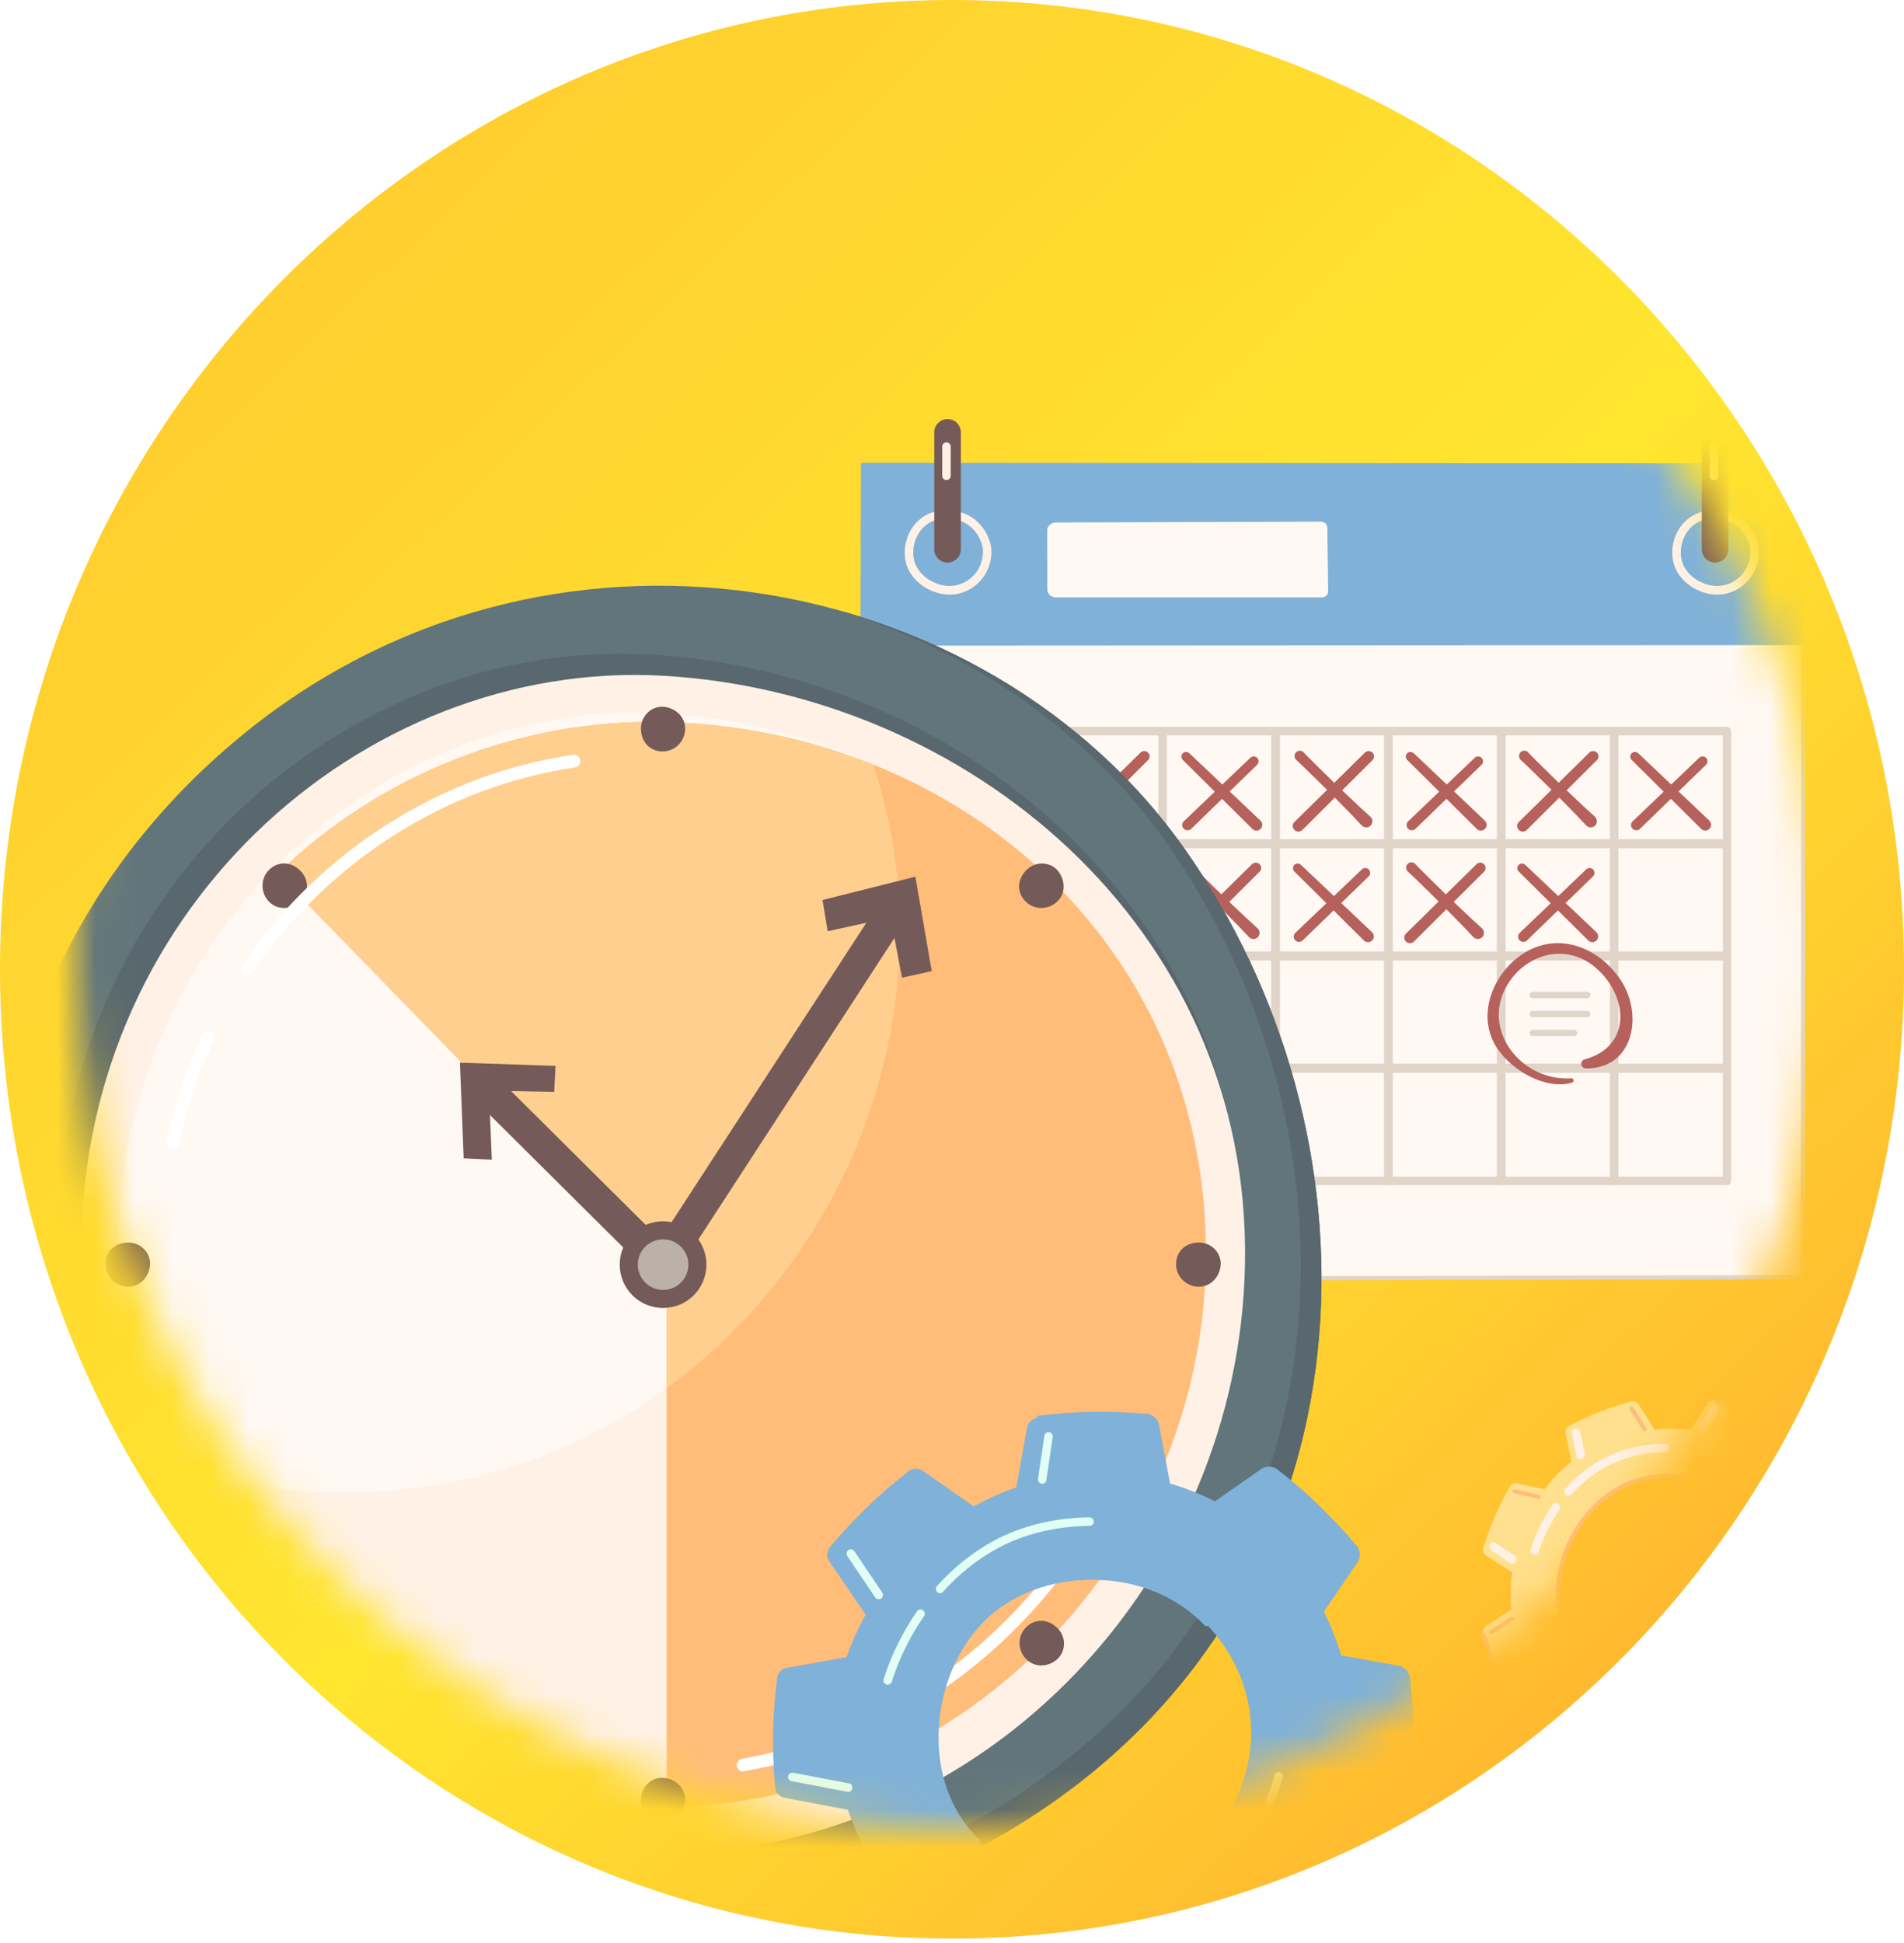
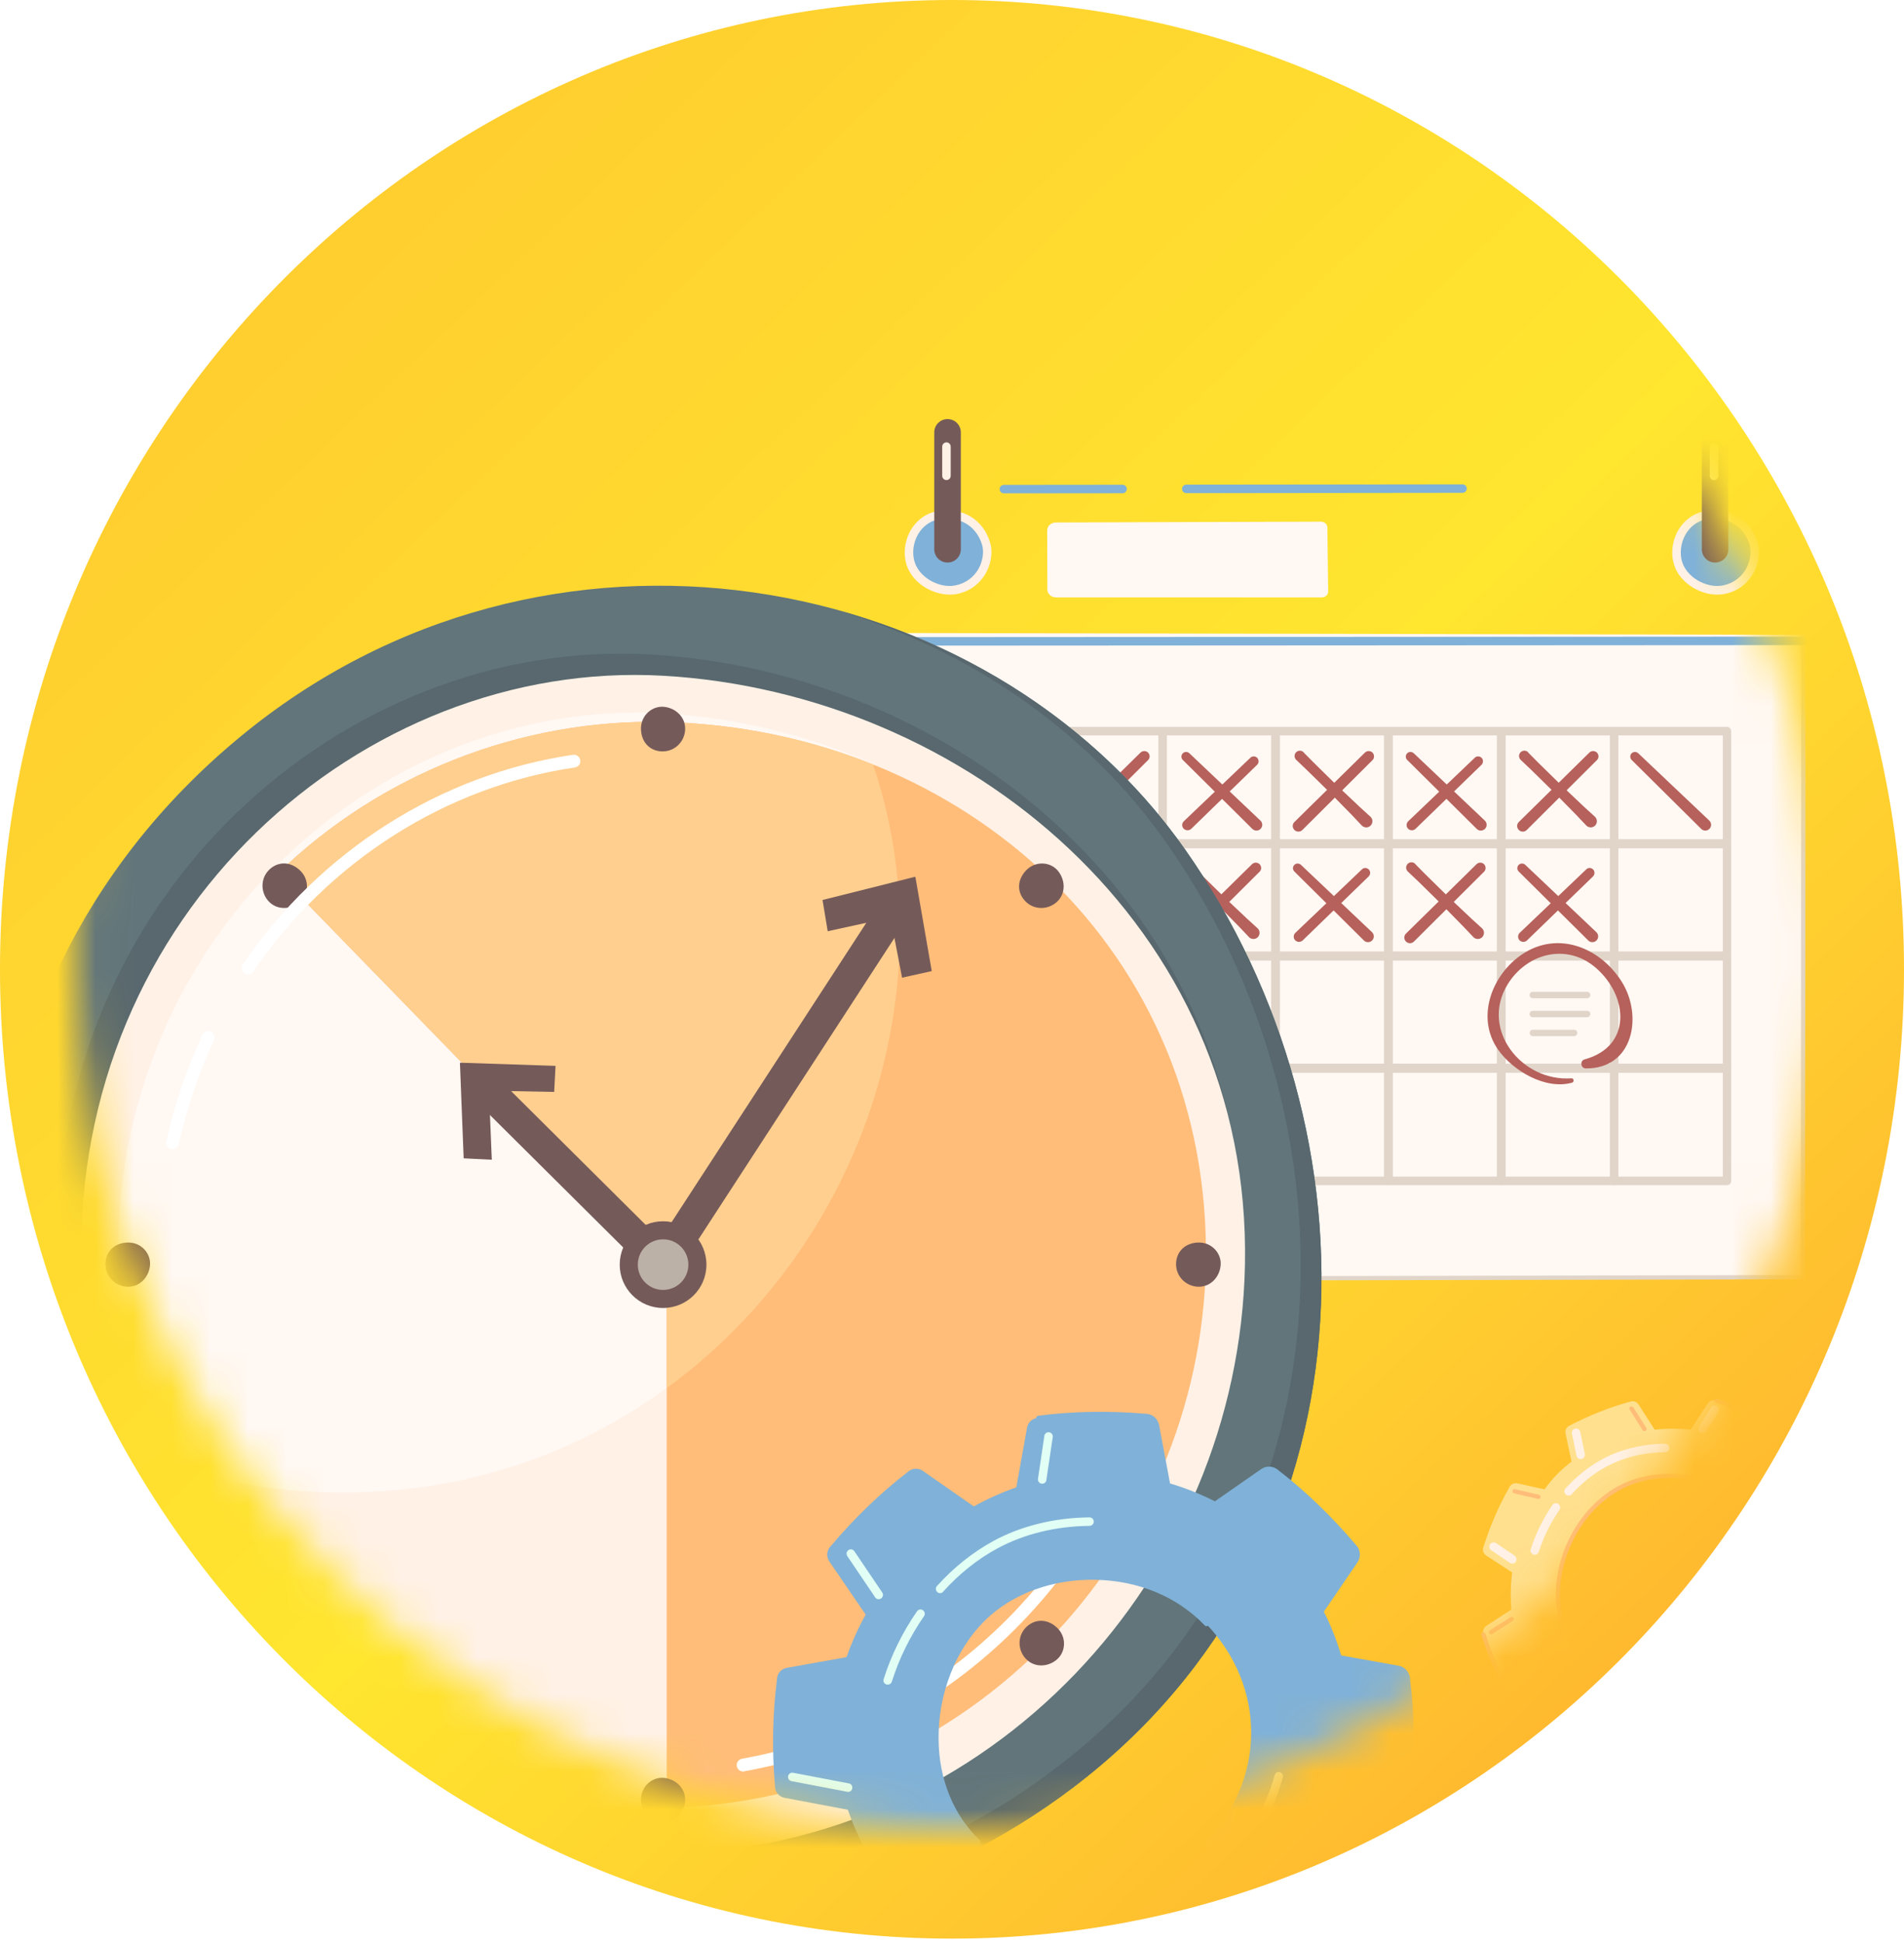
<svg xmlns="http://www.w3.org/2000/svg" width="50" height="51" viewBox="0 0 50 51" fill="none">
  <path d="M50 25.442C50 39.493 38.806 50.885 25 50.885C11.194 50.885 0 39.493 0 25.442C0 11.392 11.194 0 25 0C38.806 0 50 11.392 50 25.442Z" fill="url(#paint0_linear_174_2059)" />
  <mask id="mask0_174_2059" style="mask-type:alpha" maskUnits="userSpaceOnUse" x="2" y="2" width="46" height="46">
    <path d="M48 25C48 37.702 37.702 48 25 48C12.298 48 2 37.702 2 25C2 12.298 12.298 2 25 2C37.702 2 48 12.298 48 25Z" fill="url(#paint1_linear_174_2059)" />
  </mask>
  <g mask="url(#mask0_174_2059)">
    <g filter="url(#filter0_d_174_2059)">
      <path d="M47.356 12.663L22.61 12.613L22.596 29.574L47.342 29.523L47.356 12.663Z" fill="#FFF8F3" />
-       <path d="M47.356 8.163L22.61 8.149L22.596 12.836L47.342 12.822L47.356 8.163Z" fill="#80B1D8" />
      <path d="M34.709 11.681H27.734C27.609 11.681 27.506 11.591 27.503 11.48L27.5 9.926C27.497 9.809 27.601 9.714 27.732 9.714L34.687 9.692C34.779 9.692 34.854 9.759 34.857 9.842L34.879 11.53C34.879 11.611 34.801 11.681 34.709 11.681Z" fill="#FFF8F3" />
      <path d="M25.901 10.292C26.007 10.688 25.773 11.352 25.098 11.48C24.61 11.572 23.999 11.226 23.893 10.702C23.787 10.177 24.116 9.58 24.696 9.513C25.43 9.43 25.795 9.895 25.901 10.292Z" fill="#80B1D8" />
      <path d="M24.939 11.608C24.453 11.608 23.89 11.265 23.781 10.727C23.717 10.417 23.792 10.077 23.979 9.82C24.149 9.586 24.4 9.438 24.682 9.405C25.469 9.315 25.887 9.812 26.007 10.267C26.077 10.523 26.019 10.838 25.86 11.092C25.742 11.279 25.519 11.516 25.117 11.594C25.062 11.603 25 11.608 24.939 11.608ZM24.864 9.614C24.813 9.614 24.763 9.617 24.707 9.622C24.49 9.647 24.294 9.762 24.16 9.946C24.01 10.152 23.948 10.428 23.999 10.677C24.096 11.154 24.666 11.447 25.076 11.368C25.399 11.307 25.578 11.117 25.673 10.97C25.798 10.769 25.846 10.515 25.795 10.319C25.698 9.968 25.405 9.614 24.864 9.614Z" fill="#FFF1E6" />
      <path d="M24.883 10.766C24.691 10.766 24.534 10.61 24.534 10.417V7.349C24.534 7.156 24.691 7 24.883 7C25.076 7 25.232 7.156 25.232 7.349V10.417C25.232 10.61 25.076 10.766 24.883 10.766Z" fill="#755A5A" />
      <path d="M24.855 8.601C24.794 8.601 24.743 8.551 24.743 8.49V7.722C24.743 7.661 24.794 7.611 24.855 7.611C24.916 7.611 24.966 7.661 24.966 7.722V8.49C24.966 8.551 24.916 8.601 24.855 8.601Z" fill="#FFF1E6" />
      <path d="M46.057 10.292C46.163 10.688 45.929 11.352 45.254 11.48C44.766 11.572 44.155 11.226 44.049 10.702C43.943 10.177 44.272 9.58 44.852 9.513C45.586 9.43 45.952 9.895 46.057 10.292Z" fill="#80B1D8" />
      <path d="M45.095 11.608C44.61 11.608 44.046 11.265 43.937 10.727C43.873 10.417 43.949 10.077 44.135 9.82C44.306 9.586 44.557 9.438 44.839 9.405C45.625 9.315 46.044 9.812 46.164 10.267C46.233 10.523 46.175 10.838 46.016 11.092C45.899 11.279 45.675 11.516 45.274 11.594C45.218 11.603 45.157 11.608 45.095 11.608ZM45.02 9.614C44.97 9.614 44.919 9.617 44.864 9.622C44.646 9.647 44.451 9.762 44.317 9.946C44.166 10.152 44.105 10.428 44.155 10.677C44.253 11.154 44.822 11.447 45.232 11.368C45.556 11.307 45.734 11.117 45.829 10.97C45.954 10.769 46.002 10.515 45.952 10.319C45.854 9.968 45.561 9.614 45.02 9.614Z" fill="#FFF1E6" />
      <path d="M45.039 10.766C44.847 10.766 44.691 10.61 44.691 10.417V7.349C44.691 7.156 44.847 7 45.039 7C45.232 7 45.388 7.156 45.388 7.349V10.417C45.388 10.61 45.232 10.766 45.039 10.766Z" fill="#755A5A" />
      <path d="M45.012 8.601C44.951 8.601 44.9 8.551 44.9 8.49V7.722C44.9 7.661 44.951 7.611 45.012 7.611C45.073 7.611 45.124 7.661 45.124 7.722V8.49C45.124 8.551 45.073 8.601 45.012 8.601Z" fill="#FFF1E6" />
      <path d="M27.568 18.267H24.605C24.543 18.267 24.493 18.217 24.493 18.156V15.19C24.493 15.129 24.543 15.079 24.605 15.079H27.568C27.629 15.079 27.679 15.129 27.679 15.19V18.156C27.679 18.217 27.629 18.267 27.568 18.267ZM24.714 18.044H27.456V15.302H24.714V18.044Z" fill="#E1D5CA" />
      <path d="M27.568 21.213H24.605C24.544 21.213 24.493 21.163 24.493 21.102V18.139C24.493 18.078 24.544 18.027 24.605 18.027H27.568C27.629 18.027 27.679 18.078 27.679 18.139V21.102C27.679 21.163 27.629 21.213 27.568 21.213ZM24.714 20.99H27.456V18.251H24.714V20.99Z" fill="#E1D5CA" />
      <path d="M27.568 24.159H24.605C24.544 24.159 24.493 24.109 24.493 24.047V21.085C24.493 21.023 24.544 20.973 24.605 20.973H27.568C27.629 20.973 27.679 21.023 27.679 21.085V24.047C27.679 24.111 27.629 24.159 27.568 24.159ZM24.714 23.936H27.456V21.194H24.714V23.936Z" fill="#E1D5CA" />
      <path d="M27.568 27.108H24.605C24.544 27.108 24.493 27.057 24.493 26.996V24.031C24.493 23.969 24.544 23.919 24.605 23.919H27.568C27.629 23.919 27.679 23.969 27.679 24.031V26.993C27.679 27.057 27.629 27.108 27.568 27.108ZM24.714 26.884H27.456V24.142H24.714V26.884Z" fill="#E1D5CA" />
      <path d="M30.53 18.267H27.568C27.506 18.267 27.456 18.217 27.456 18.156V15.19C27.456 15.129 27.506 15.079 27.568 15.079H30.53C30.592 15.079 30.642 15.129 30.642 15.19V18.156C30.642 18.217 30.592 18.267 30.53 18.267ZM27.679 18.044H30.422V15.302H27.679V18.044Z" fill="#E1D5CA" />
      <path d="M30.53 21.213H27.568C27.506 21.213 27.456 21.163 27.456 21.102V18.139C27.456 18.078 27.506 18.027 27.568 18.027H30.53C30.592 18.027 30.642 18.078 30.642 18.139V21.102C30.642 21.163 30.592 21.213 30.53 21.213ZM27.679 20.99H30.422V18.25H27.679V20.99Z" fill="#E1D5CA" />
      <path d="M30.53 24.159H27.568C27.506 24.159 27.456 24.109 27.456 24.047V21.085C27.456 21.023 27.506 20.973 27.568 20.973H30.53C30.592 20.973 30.642 21.023 30.642 21.085V24.047C30.642 24.111 30.592 24.159 30.53 24.159ZM27.679 23.936H30.422V21.194H27.679V23.936Z" fill="#E1D5CA" />
      <path d="M30.53 27.108H27.568C27.506 27.108 27.456 27.057 27.456 26.996V24.03C27.456 23.969 27.506 23.919 27.568 23.919H30.53C30.592 23.919 30.642 23.969 30.642 24.03V26.993C30.642 27.057 30.592 27.108 30.53 27.108ZM27.679 26.884H30.422V24.142H27.679V26.884Z" fill="#E1D5CA" />
      <path d="M33.496 18.267H30.53C30.469 18.267 30.419 18.217 30.419 18.156V15.19C30.419 15.129 30.469 15.079 30.53 15.079H33.493C33.555 15.079 33.605 15.129 33.605 15.19V18.156C33.608 18.217 33.558 18.267 33.496 18.267ZM30.642 18.044H33.385V15.302H30.642V18.044Z" fill="#E1D5CA" />
      <path d="M33.496 21.213H30.53C30.469 21.213 30.419 21.163 30.419 21.102V18.139C30.419 18.078 30.469 18.027 30.53 18.027H33.493C33.555 18.027 33.605 18.078 33.605 18.139V21.102C33.608 21.163 33.558 21.213 33.496 21.213ZM30.642 20.99H33.385V18.25H30.642V20.99Z" fill="#E1D5CA" />
      <path d="M33.496 24.159H30.53C30.469 24.159 30.419 24.109 30.419 24.047V21.085C30.419 21.023 30.469 20.973 30.53 20.973H33.493C33.555 20.973 33.605 21.023 33.605 21.085V24.047C33.608 24.111 33.558 24.159 33.496 24.159ZM30.642 23.936H33.385V21.194H30.642V23.936Z" fill="#E1D5CA" />
      <path d="M33.496 27.108H30.53C30.469 27.108 30.419 27.057 30.419 26.996V24.03C30.419 23.969 30.469 23.919 30.53 23.919H33.493C33.555 23.919 33.605 23.969 33.605 24.03V26.993C33.608 27.057 33.558 27.108 33.496 27.108ZM30.642 26.884H33.385V24.142H30.642V26.884Z" fill="#E1D5CA" />
      <path d="M36.459 18.267H33.496C33.435 18.267 33.385 18.217 33.385 18.156V15.19C33.385 15.129 33.435 15.079 33.496 15.079H36.459C36.521 15.079 36.571 15.129 36.571 15.19V18.156C36.571 18.217 36.521 18.267 36.459 18.267ZM33.608 18.044H36.35V15.302H33.608V18.044Z" fill="#E1D5CA" />
      <path d="M36.459 21.213H33.496C33.435 21.213 33.385 21.163 33.385 21.102V18.139C33.385 18.078 33.435 18.027 33.496 18.027H36.459C36.521 18.027 36.571 18.078 36.571 18.139V21.102C36.571 21.163 36.521 21.213 36.459 21.213ZM33.608 20.99H36.35V18.251H33.608V20.99Z" fill="#E1D5CA" />
      <path d="M36.459 24.159H33.496C33.435 24.159 33.385 24.109 33.385 24.047V21.085C33.385 21.023 33.435 20.973 33.496 20.973H36.459C36.521 20.973 36.571 21.023 36.571 21.085V24.047C36.571 24.111 36.521 24.159 36.459 24.159ZM33.608 23.936H36.35V21.194H33.608V23.936Z" fill="#E1D5CA" />
      <path d="M36.459 27.108H33.496C33.435 27.108 33.385 27.057 33.385 26.996V24.031C33.385 23.969 33.435 23.919 33.496 23.919H36.459C36.521 23.919 36.571 23.969 36.571 24.031V26.993C36.571 27.057 36.521 27.108 36.459 27.108ZM33.608 26.884H36.35V24.142H33.608V26.884Z" fill="#E1D5CA" />
      <path d="M39.425 18.267H36.462C36.401 18.267 36.35 18.217 36.35 18.156V15.19C36.35 15.129 36.401 15.079 36.462 15.079H39.425C39.486 15.079 39.537 15.129 39.537 15.19V18.156C39.537 18.217 39.486 18.267 39.425 18.267ZM36.571 18.044H39.313V15.302H36.571V18.044Z" fill="#E1D5CA" />
      <path d="M39.425 21.213H36.462C36.401 21.213 36.35 21.163 36.35 21.102V18.139C36.35 18.078 36.401 18.027 36.462 18.027H39.425C39.486 18.027 39.537 18.078 39.537 18.139V21.102C39.537 21.163 39.486 21.213 39.425 21.213ZM36.571 20.99H39.313V18.251H36.571V20.99Z" fill="#E1D5CA" />
      <path d="M39.425 24.159H36.462C36.401 24.159 36.35 24.109 36.35 24.047V21.085C36.35 21.023 36.401 20.973 36.462 20.973H39.425C39.486 20.973 39.537 21.023 39.537 21.085V24.047C39.537 24.111 39.486 24.159 39.425 24.159ZM36.571 23.936H39.313V21.194H36.571V23.936Z" fill="#E1D5CA" />
      <path d="M39.425 27.108H36.462C36.401 27.108 36.35 27.057 36.35 26.996V24.031C36.35 23.969 36.401 23.919 36.462 23.919H39.425C39.486 23.919 39.537 23.969 39.537 24.031V26.993C39.537 27.057 39.486 27.108 39.425 27.108ZM36.571 26.884H39.313V24.142H36.571V26.884Z" fill="#E1D5CA" />
      <path d="M42.388 18.267H39.425C39.364 18.267 39.313 18.217 39.313 18.156V15.19C39.313 15.129 39.364 15.079 39.425 15.079H42.388C42.449 15.079 42.499 15.129 42.499 15.19V18.156C42.499 18.217 42.449 18.267 42.388 18.267ZM39.536 18.044H42.279V15.302H39.536V18.044Z" fill="#E1D5CA" />
      <path d="M42.388 21.213H39.425C39.364 21.213 39.313 21.163 39.313 21.102V18.139C39.313 18.078 39.364 18.027 39.425 18.027H42.388C42.449 18.027 42.499 18.078 42.499 18.139V21.102C42.499 21.163 42.449 21.213 42.388 21.213ZM39.536 20.99H42.279V18.251H39.536V20.99Z" fill="#E1D5CA" />
      <path d="M42.388 24.159H39.425C39.364 24.159 39.313 24.109 39.313 24.047V21.085C39.313 21.023 39.364 20.973 39.425 20.973H42.388C42.449 20.973 42.499 21.023 42.499 21.085V24.047C42.499 24.111 42.449 24.159 42.388 24.159ZM39.536 23.936H42.279V21.194H39.536V23.936Z" fill="#E1D5CA" />
      <path d="M42.388 27.108H39.425C39.364 27.108 39.313 27.057 39.313 26.996V24.031C39.313 23.969 39.364 23.919 39.425 23.919H42.388C42.449 23.919 42.499 23.969 42.499 24.031V26.993C42.499 27.057 42.449 27.108 42.388 27.108ZM39.536 26.884H42.279V24.142H39.536V26.884Z" fill="#E1D5CA" />
      <path d="M45.354 18.267H42.388C42.327 18.267 42.276 18.217 42.276 18.156V15.19C42.276 15.129 42.327 15.079 42.388 15.079H45.351C45.412 15.079 45.462 15.129 45.462 15.19V18.156C45.465 18.217 45.415 18.267 45.354 18.267ZM42.5 18.044H45.242V15.302H42.5V18.044Z" fill="#E1D5CA" />
      <path d="M45.354 21.213H42.388C42.327 21.213 42.276 21.163 42.276 21.102V18.139C42.276 18.078 42.327 18.027 42.388 18.027H45.351C45.412 18.027 45.462 18.078 45.462 18.139V21.102C45.465 21.163 45.415 21.213 45.354 21.213ZM42.5 20.99H45.242V18.25H42.5V20.99Z" fill="#E1D5CA" />
      <path d="M45.354 24.159H42.388C42.327 24.159 42.276 24.109 42.276 24.047V21.085C42.276 21.023 42.327 20.973 42.388 20.973H45.351C45.412 20.973 45.462 21.023 45.462 21.085V24.047C45.465 24.111 45.415 24.159 45.354 24.159ZM42.5 23.936H45.242V21.194H42.5V23.936Z" fill="#E1D5CA" />
      <path d="M45.354 27.108H42.388C42.327 27.108 42.276 27.057 42.276 26.996V24.03C42.276 23.969 42.327 23.919 42.388 23.919H45.351C45.412 23.919 45.462 23.969 45.462 24.03V26.993C45.465 27.057 45.415 27.108 45.354 27.108ZM42.5 26.884H45.242V24.142H42.5V26.884Z" fill="#E1D5CA" />
      <path d="M30.148 15.952L28.307 17.785C28.248 17.843 28.157 17.843 28.098 17.785C28.039 17.726 28.039 17.634 28.098 17.576L29.95 15.754C30.006 15.701 30.093 15.701 30.148 15.754C30.204 15.81 30.204 15.899 30.148 15.952Z" fill="#B6615B" />
      <path d="M28.341 15.748C28.341 15.748 28.447 15.857 28.608 16.019C28.77 16.178 28.988 16.392 29.206 16.605C29.426 16.814 29.649 17.023 29.814 17.179C29.981 17.333 30.096 17.436 30.096 17.436C30.163 17.497 30.165 17.598 30.107 17.665C30.045 17.732 29.945 17.734 29.878 17.676C29.875 17.673 29.872 17.67 29.87 17.667C29.87 17.667 29.764 17.556 29.607 17.391C29.448 17.229 29.233 17.012 29.021 16.794C28.804 16.582 28.586 16.367 28.424 16.208C28.26 16.052 28.148 15.946 28.148 15.946C28.092 15.893 28.09 15.804 28.143 15.748C28.196 15.692 28.285 15.69 28.341 15.742C28.338 15.745 28.338 15.745 28.341 15.748Z" fill="#B6615B" />
      <path d="M26.875 17.743L25.048 15.932C25.001 15.885 25.001 15.807 25.048 15.759C25.096 15.712 25.171 15.712 25.221 15.757L27.087 17.525C27.149 17.584 27.152 17.679 27.093 17.74C27.037 17.801 26.94 17.804 26.875 17.743C26.878 17.745 26.878 17.745 26.875 17.743Z" fill="#B6615B" />
      <path d="M25.078 17.542L26.825 15.877C26.875 15.826 26.956 15.829 27.006 15.879C27.054 15.93 27.054 16.011 27.003 16.061L25.274 17.74C25.218 17.793 25.131 17.793 25.076 17.737C25.02 17.684 25.02 17.595 25.078 17.542Z" fill="#B6615B" />
      <path d="M32.887 17.757L31.06 15.946C31.013 15.899 31.013 15.821 31.06 15.774C31.107 15.726 31.183 15.726 31.233 15.771L33.099 17.539C33.161 17.598 33.164 17.693 33.105 17.754C33.046 17.816 32.952 17.818 32.887 17.757Z" fill="#B6615B" />
      <path d="M31.088 17.556L32.835 15.89C32.885 15.84 32.966 15.843 33.016 15.893C33.063 15.943 33.063 16.024 33.013 16.074L31.284 17.754C31.228 17.807 31.141 17.807 31.085 17.751C31.03 17.698 31.032 17.609 31.088 17.556Z" fill="#B6615B" />
      <path d="M36.043 15.952L34.201 17.785C34.143 17.843 34.051 17.843 33.992 17.785C33.933 17.726 33.933 17.634 33.992 17.576L35.844 15.754C35.9 15.701 35.987 15.701 36.043 15.754C36.096 15.81 36.096 15.899 36.043 15.952Z" fill="#B6615B" />
      <path d="M34.232 15.748C34.232 15.748 34.338 15.857 34.5 16.019C34.662 16.178 34.88 16.393 35.097 16.605C35.318 16.814 35.541 17.023 35.705 17.179C35.873 17.333 35.987 17.436 35.987 17.436C36.054 17.497 36.057 17.598 35.998 17.665C35.937 17.732 35.836 17.735 35.77 17.676C35.767 17.673 35.764 17.67 35.761 17.668C35.761 17.668 35.655 17.556 35.499 17.391C35.34 17.23 35.125 17.012 34.913 16.794C34.695 16.582 34.478 16.367 34.316 16.209C34.151 16.052 34.04 15.946 34.04 15.946C33.984 15.893 33.981 15.804 34.034 15.748C34.087 15.692 34.176 15.69 34.232 15.743C34.23 15.745 34.232 15.745 34.232 15.748Z" fill="#B6615B" />
      <path d="M38.78 17.757L36.953 15.946C36.905 15.899 36.905 15.821 36.953 15.773C37 15.726 37.075 15.726 37.126 15.771L38.992 17.539C39.053 17.598 39.056 17.693 38.998 17.754C38.939 17.815 38.844 17.818 38.783 17.76L38.78 17.757Z" fill="#B6615B" />
      <path d="M36.981 17.556L38.728 15.89C38.778 15.84 38.859 15.843 38.909 15.893C38.956 15.943 38.956 16.024 38.906 16.074L37.174 17.754C37.118 17.807 37.031 17.807 36.975 17.751C36.925 17.698 36.925 17.609 36.981 17.556Z" fill="#B6615B" />
      <path d="M41.935 15.952L40.094 17.785C40.035 17.843 39.943 17.843 39.885 17.785C39.826 17.726 39.826 17.634 39.885 17.576L41.737 15.754C41.793 15.701 41.879 15.701 41.935 15.754C41.991 15.81 41.991 15.899 41.935 15.952Z" fill="#B6615B" />
      <path d="M40.127 15.748C40.127 15.748 40.233 15.857 40.395 16.019C40.557 16.178 40.775 16.392 40.992 16.604C41.213 16.814 41.436 17.023 41.6 17.179C41.768 17.332 41.882 17.436 41.882 17.436C41.949 17.497 41.952 17.598 41.893 17.665C41.832 17.731 41.732 17.734 41.665 17.676C41.662 17.673 41.659 17.67 41.656 17.667C41.656 17.667 41.55 17.556 41.394 17.391C41.235 17.229 41.02 17.012 40.808 16.794C40.591 16.582 40.373 16.367 40.211 16.208C40.047 16.052 39.935 15.946 39.935 15.946C39.879 15.893 39.876 15.804 39.929 15.748C39.982 15.692 40.072 15.689 40.127 15.742C40.125 15.745 40.125 15.745 40.127 15.748Z" fill="#B6615B" />
      <path d="M44.675 17.757L42.847 15.946C42.8 15.899 42.8 15.821 42.847 15.773C42.895 15.726 42.97 15.726 43.02 15.771L44.887 17.539C44.948 17.598 44.951 17.693 44.892 17.754C44.834 17.815 44.739 17.818 44.678 17.76L44.675 17.757Z" fill="#B6615B" />
-       <path d="M42.876 17.556L44.622 15.89C44.672 15.84 44.753 15.843 44.804 15.893C44.851 15.943 44.851 16.024 44.801 16.074L43.068 17.754C43.013 17.807 42.926 17.807 42.87 17.751C42.817 17.698 42.82 17.609 42.876 17.556Z" fill="#B6615B" />
      <path d="M27.185 18.881L25.344 20.714C25.285 20.772 25.193 20.772 25.134 20.714C25.076 20.655 25.076 20.563 25.134 20.505L26.987 18.683C27.043 18.63 27.129 18.63 27.185 18.683C27.238 18.739 27.238 18.828 27.185 18.881Z" fill="#B6615B" />
      <path d="M25.375 18.677C25.375 18.677 25.481 18.786 25.642 18.948C25.804 19.107 26.022 19.322 26.24 19.534C26.46 19.743 26.683 19.952 26.848 20.108C27.015 20.262 27.13 20.365 27.13 20.365C27.197 20.426 27.199 20.527 27.141 20.594C27.079 20.661 26.979 20.663 26.912 20.605C26.909 20.602 26.906 20.599 26.904 20.596C26.904 20.596 26.797 20.485 26.641 20.32C26.482 20.159 26.267 19.941 26.055 19.723C25.838 19.511 25.62 19.297 25.458 19.137C25.294 18.981 25.182 18.875 25.182 18.875C25.126 18.822 25.124 18.733 25.177 18.677C25.23 18.621 25.319 18.619 25.375 18.672C25.372 18.674 25.375 18.674 25.375 18.677Z" fill="#B6615B" />
      <path d="M29.922 20.686L28.095 18.875C28.048 18.828 28.048 18.75 28.095 18.702C28.143 18.655 28.218 18.655 28.268 18.7L30.134 20.468C30.196 20.527 30.199 20.622 30.14 20.683C30.084 20.744 29.987 20.747 29.922 20.686Z" fill="#B6615B" />
      <path d="M28.123 20.485L29.87 18.82C29.92 18.769 30.001 18.772 30.051 18.822C30.099 18.872 30.099 18.953 30.048 19.004L28.319 20.683C28.263 20.736 28.176 20.736 28.12 20.68C28.067 20.627 28.067 20.538 28.123 20.485Z" fill="#B6615B" />
      <path d="M33.077 18.881L31.235 20.714C31.177 20.772 31.085 20.772 31.026 20.714C30.968 20.655 30.968 20.563 31.026 20.505L32.879 18.683C32.934 18.63 33.021 18.63 33.077 18.683C33.133 18.739 33.133 18.828 33.077 18.881Z" fill="#B6615B" />
      <path d="M31.269 18.677C31.269 18.677 31.375 18.786 31.537 18.948C31.699 19.107 31.916 19.322 32.134 19.534C32.354 19.743 32.578 19.952 32.742 20.108C32.91 20.262 33.024 20.365 33.024 20.365C33.091 20.426 33.094 20.527 33.035 20.594C32.974 20.661 32.873 20.663 32.806 20.605C32.804 20.602 32.801 20.599 32.798 20.596C32.798 20.596 32.692 20.485 32.536 20.32C32.377 20.159 32.162 19.941 31.95 19.723C31.732 19.511 31.515 19.297 31.353 19.137C31.188 18.981 31.077 18.875 31.077 18.875C31.021 18.822 31.018 18.733 31.071 18.677C31.124 18.621 31.213 18.619 31.269 18.672C31.266 18.674 31.266 18.674 31.269 18.677Z" fill="#B6615B" />
      <path d="M35.817 20.686L33.99 18.875C33.942 18.828 33.942 18.75 33.99 18.702C34.037 18.655 34.113 18.655 34.163 18.7L36.029 20.468C36.091 20.527 36.093 20.622 36.035 20.683C35.976 20.744 35.881 20.747 35.82 20.689L35.817 20.686Z" fill="#B6615B" />
      <path d="M34.017 20.485L35.764 18.82C35.814 18.769 35.895 18.772 35.945 18.822C35.993 18.872 35.993 18.953 35.943 19.004L34.21 20.683C34.154 20.736 34.068 20.736 34.012 20.68C33.959 20.627 33.962 20.538 34.017 20.485Z" fill="#B6615B" />
      <path d="M38.972 18.881L37.131 20.714C37.073 20.772 36.981 20.772 36.922 20.714C36.863 20.655 36.863 20.563 36.922 20.505L38.775 18.683C38.83 18.63 38.917 18.63 38.972 18.683C39.026 18.739 39.026 18.828 38.972 18.881Z" fill="#B6615B" />
      <path d="M37.162 18.677C37.162 18.677 37.268 18.786 37.43 18.948C37.592 19.107 37.809 19.322 38.027 19.534C38.247 19.743 38.47 19.952 38.635 20.108C38.802 20.262 38.917 20.365 38.917 20.365C38.984 20.426 38.986 20.527 38.928 20.594C38.867 20.661 38.766 20.663 38.699 20.605C38.696 20.602 38.694 20.599 38.691 20.596C38.691 20.596 38.585 20.485 38.428 20.32C38.27 20.159 38.055 19.941 37.843 19.723C37.625 19.511 37.407 19.297 37.246 19.137C37.081 18.981 36.969 18.875 36.969 18.875C36.914 18.822 36.911 18.733 36.964 18.677C37.017 18.621 37.106 18.619 37.162 18.672C37.159 18.674 37.162 18.674 37.162 18.677Z" fill="#B6615B" />
      <path d="M41.709 20.686L39.881 18.875C39.834 18.828 39.834 18.75 39.881 18.702C39.929 18.655 40.004 18.655 40.054 18.7L41.921 20.468C41.982 20.527 41.985 20.622 41.926 20.683C41.868 20.744 41.773 20.747 41.711 20.689L41.709 20.686Z" fill="#B6615B" />
      <path d="M39.909 20.485L41.655 18.82C41.706 18.769 41.786 18.772 41.837 18.822C41.884 18.872 41.884 18.953 41.834 19.004L40.101 20.683C40.045 20.736 39.959 20.736 39.903 20.68C39.853 20.627 39.853 20.538 39.909 20.485Z" fill="#B6615B" />
      <path d="M41.266 24.304C39.963 24.396 38.87 23.032 39.584 21.849C40.089 21.015 41.152 20.741 41.916 21.411C42.764 22.153 42.856 23.47 41.612 23.807C41.481 23.844 41.509 24.042 41.643 24.044C42.901 24.056 43.144 22.658 42.591 21.774C42.033 20.881 40.928 20.421 39.986 21.04C39.176 21.573 38.75 22.705 39.336 23.545C39.726 24.106 40.585 24.613 41.283 24.418C41.344 24.401 41.333 24.298 41.266 24.304Z" fill="#B6615B" />
      <path d="M41.679 22.201H40.251C40.203 22.201 40.167 22.165 40.167 22.117C40.167 22.07 40.203 22.033 40.251 22.033H41.679C41.727 22.033 41.763 22.07 41.763 22.117C41.763 22.165 41.727 22.201 41.679 22.201Z" fill="#E1D5CA" />
      <path d="M41.679 22.7H40.251C40.203 22.7 40.167 22.664 40.167 22.616C40.167 22.569 40.203 22.532 40.251 22.532H41.679C41.727 22.532 41.763 22.569 41.763 22.616C41.763 22.661 41.727 22.7 41.679 22.7Z" fill="#E1D5CA" />
      <path d="M41.336 23.196H40.254C40.206 23.196 40.17 23.16 40.17 23.113C40.17 23.065 40.206 23.029 40.254 23.029H41.336C41.383 23.029 41.42 23.065 41.42 23.113C41.42 23.16 41.381 23.196 41.336 23.196Z" fill="#E1D5CA" />
      <path d="M22.599 29.63V29.518L47.289 29.468L47.303 12.663H47.415L47.401 29.523C47.401 29.554 47.376 29.579 47.345 29.579L22.599 29.63Z" fill="#E1D5CA" />
      <path d="M22.596 12.947C22.535 12.947 22.484 12.897 22.484 12.836C22.484 12.774 22.535 12.724 22.596 12.724L47.342 12.71C47.403 12.71 47.454 12.76 47.454 12.822C47.454 12.883 47.403 12.933 47.342 12.933L22.596 12.947Z" fill="#80B1D8" />
      <path d="M31.153 8.944C31.091 8.944 31.041 8.894 31.041 8.833C31.041 8.771 31.091 8.721 31.153 8.721L38.406 8.713C38.468 8.713 38.518 8.763 38.518 8.824C38.518 8.886 38.468 8.936 38.406 8.936L31.153 8.944Z" fill="#80B1D8" />
      <path d="M26.363 8.95C26.301 8.95 26.251 8.9 26.251 8.838C26.251 8.777 26.301 8.727 26.363 8.727L29.479 8.724C29.54 8.724 29.591 8.774 29.591 8.836C29.591 8.897 29.54 8.947 29.479 8.947L26.363 8.95Z" fill="#80B1D8" />
      <path d="M-9.886 34.489C-9.886 34.489 -6.876 38.604 -1.048 41.184C-1.048 41.184 5.151 43.26 7.662 42.049L6.884 38.654L3.558 34.054C3.558 34.056 -2.956 32.344 -9.886 34.489Z" fill="#80B1D8" />
      <path d="M3.902 38.542L6.055 39.192C6.08 39.201 6.103 39.217 6.114 39.24C6.128 39.262 6.131 39.293 6.122 39.321C6.106 39.374 6.05 39.404 5.994 39.39L5.171 39.142C5.171 39.142 5.171 39.142 5.168 39.142L-0.836 41.282C-0.975 41.223 -1.053 41.187 -1.053 41.187C-1.073 41.178 -1.09 41.17 -1.109 41.162L4.839 39.042L1.419 38.01L-3.843 39.725C-3.921 39.678 -3.997 39.63 -4.072 39.586L1.075 37.906L-3.118 36.64C-3.126 36.645 -3.137 36.651 -3.151 36.657L-6.823 37.599C-6.887 37.546 -6.954 37.491 -7.015 37.438L-3.483 36.528L-9.788 34.623C-9.855 34.539 -9.892 34.489 -9.892 34.489C-9.827 34.469 -9.766 34.453 -9.702 34.433L-5.852 35.596L-7.305 33.85C-7.227 33.836 -7.149 33.822 -7.071 33.808L-5.498 35.7C-5.498 35.7 -5.498 35.7 -5.498 35.703L-1.343 36.958L-3.578 33.432C-3.497 33.429 -3.419 33.426 -3.341 33.423L-1.053 37.033L-1.05 37.036C-1.048 37.039 -1.048 37.041 -1.048 37.047L3.623 38.459L0.914 33.602C0.997 33.613 1.084 33.621 1.165 33.633L3.888 38.512C3.896 38.52 3.899 38.531 3.902 38.542Z" fill="#4172AF" />
      <path d="M5.132 42.621C6.055 42.621 6.948 42.492 7.704 42.152C7.76 42.127 7.785 42.06 7.76 42.004C7.735 41.948 7.668 41.923 7.612 41.948C4.577 43.307 -0.953 41.103 -1.009 41.081C-6.736 38.542 -9.769 34.464 -9.797 34.422C-9.833 34.372 -9.903 34.361 -9.953 34.397C-10.003 34.433 -10.014 34.503 -9.978 34.553C-9.947 34.595 -6.884 38.721 -1.095 41.284C-0.919 41.357 2.25 42.621 5.132 42.621Z" fill="#4172AF" />
      <path d="M-5.401 25.286C-5.401 25.286 -0.145 26.856 2.124 30.131C4.637 33.761 3.979 37.387 3.979 37.387C3.979 37.387 -0.175 37.348 -2.736 33.471C-5.264 29.646 -5.401 25.286 -5.401 25.286Z" fill="#B2E0FF" />
      <path d="M3.976 37.499C4.038 37.499 4.088 37.449 4.088 37.387C4.088 37.326 4.038 37.276 3.976 37.276C3.934 37.276 -0.15 37.189 -2.647 33.409C-5.127 29.657 -5.292 25.328 -5.292 25.283C-5.294 25.222 -5.339 25.174 -5.406 25.174C-5.467 25.177 -5.515 25.227 -5.515 25.289C-5.515 25.333 -5.347 29.724 -2.834 33.529C-0.267 37.413 3.934 37.499 3.976 37.499Z" fill="#4687BB" />
      <path d="M-0.694 31.618L-4.028 31.046C-4.064 30.96 -4.101 30.871 -4.137 30.784L-0.915 31.337L-5.381 25.62C-5.398 25.406 -5.403 25.286 -5.403 25.286C-5.403 25.286 -5.362 25.297 -5.292 25.322L-2.468 28.935L-2.722 26.368C-2.636 26.41 -2.549 26.452 -2.46 26.497L-2.189 29.241C-2.189 29.255 -2.189 29.269 -2.195 29.283L0.665 32.941L0.743 28.605C0.824 28.678 0.904 28.75 0.983 28.826L0.904 33.099C0.904 33.136 0.885 33.166 0.86 33.192L3.081 36.032L3.399 32.586C3.468 32.779 3.533 32.968 3.588 33.153L3.301 36.271C3.301 36.282 3.295 36.291 3.293 36.302L4.004 37.212C3.99 37.326 3.979 37.387 3.979 37.387C3.979 37.387 3.918 37.387 3.812 37.379L2.174 35.284C2.154 35.292 2.135 35.298 2.112 35.298L-1.436 35.027C-1.523 34.944 -1.609 34.857 -1.696 34.77L1.99 35.052L-0.694 31.618Z" fill="#80B1D8" />
      <path d="M48.888 38.855C48.922 38.771 48.891 38.676 48.816 38.629L48.238 38.261C48.286 37.906 48.288 37.552 48.244 37.203L48.813 36.838C48.888 36.791 48.919 36.696 48.885 36.612C48.735 36.057 48.523 35.535 48.263 35.036C48.23 34.949 48.141 34.902 48.048 34.922L47.318 35.075C47.209 34.938 47.092 34.807 46.966 34.679C46.846 34.562 46.72 34.453 46.589 34.355L46.743 33.655C46.762 33.569 46.718 33.479 46.634 33.443C46.135 33.158 45.616 32.938 45.08 32.768C44.996 32.732 44.899 32.76 44.848 32.838L44.402 33.524C44.084 33.493 43.766 33.493 43.453 33.527L43.029 32.865C42.982 32.79 42.887 32.76 42.803 32.793C42.248 32.944 41.727 33.156 41.227 33.415C41.141 33.449 41.093 33.538 41.113 33.63L41.269 34.364C41.127 34.472 40.993 34.59 40.87 34.718C40.758 34.832 40.658 34.961 40.56 35.092L39.846 34.935C39.76 34.916 39.67 34.961 39.634 35.044C39.35 35.544 39.129 36.062 38.959 36.598C38.923 36.682 38.951 36.779 39.029 36.83L39.709 37.273C39.67 37.597 39.662 37.923 39.69 38.247L39.032 38.676C38.956 38.727 38.925 38.824 38.962 38.908C39.135 39.444 39.355 39.962 39.642 40.459C39.679 40.54 39.768 40.587 39.855 40.568L40.53 40.42C40.644 40.559 40.764 40.693 40.904 40.816C41.026 40.925 41.152 41.025 41.28 41.123L41.124 41.87C41.104 41.96 41.155 42.049 41.238 42.083C41.738 42.339 42.262 42.548 42.817 42.699C42.901 42.733 42.996 42.702 43.043 42.627L43.417 42.041C43.772 42.096 44.126 42.105 44.48 42.069L44.862 42.652C44.913 42.727 45.01 42.758 45.094 42.721C45.63 42.548 46.148 42.328 46.645 42.041C46.726 42.004 46.773 41.915 46.754 41.829L46.606 41.154C46.74 41.042 46.874 40.919 46.999 40.785C47.117 40.663 47.223 40.534 47.323 40.406L48.057 40.559C48.146 40.579 48.235 40.529 48.269 40.445C48.528 39.934 48.737 39.41 48.888 38.855ZM40.909 37.683C40.856 36.023 42.497 34.707 43.989 34.712C45.482 34.718 46.988 36.135 46.96 37.792C46.932 39.449 45.685 40.752 43.88 40.763C42.078 40.771 40.962 39.34 40.909 37.683Z" fill="#FFE08F" />
      <path d="M42.304 40.325C42.293 40.325 42.282 40.322 42.274 40.317C41.877 40.049 41.526 39.681 41.255 39.254C40.868 38.646 40.759 37.881 40.949 37.103C41.16 36.233 41.707 35.465 42.416 35.053C43.066 34.673 43.908 34.581 44.726 34.801C45.555 35.025 46.227 35.527 46.615 36.213C46.629 36.241 46.62 36.275 46.592 36.288C46.567 36.302 46.531 36.294 46.517 36.266C46.143 35.605 45.496 35.122 44.695 34.908C43.906 34.696 43.094 34.782 42.469 35.148C41.788 35.546 41.258 36.288 41.054 37.128C40.873 37.876 40.979 38.609 41.347 39.192C41.61 39.605 41.953 39.962 42.335 40.225C42.36 40.241 42.368 40.278 42.349 40.303C42.338 40.317 42.321 40.325 42.304 40.325Z" fill="#FFBD79" />
      <path d="M48.271 40.49C48.263 40.49 48.255 40.487 48.246 40.484C48.218 40.47 48.207 40.437 48.221 40.409C48.486 39.895 48.693 39.365 48.835 38.841C48.86 38.777 48.838 38.71 48.785 38.676L48.207 38.308C48.188 38.297 48.179 38.275 48.182 38.255C48.23 37.901 48.23 37.549 48.188 37.212C48.185 37.19 48.196 37.17 48.213 37.159L48.782 36.793C48.835 36.76 48.857 36.693 48.832 36.634C48.687 36.104 48.481 35.577 48.213 35.064C48.188 35 48.123 34.963 48.059 34.977L47.328 35.131C47.306 35.136 47.286 35.128 47.273 35.111C47.15 34.958 47.038 34.832 46.924 34.721C46.812 34.609 46.69 34.506 46.553 34.4C46.536 34.386 46.528 34.364 46.533 34.344L46.687 33.644C46.701 33.583 46.667 33.521 46.611 33.496C46.134 33.223 45.613 32.997 45.063 32.821C45.032 32.813 45.018 32.779 45.027 32.751C45.035 32.723 45.069 32.707 45.096 32.715C45.654 32.894 46.182 33.122 46.662 33.396C46.762 33.44 46.821 33.555 46.795 33.669L46.651 34.336C46.779 34.436 46.896 34.537 47.002 34.643C47.111 34.751 47.22 34.871 47.337 35.016L48.034 34.868C48.151 34.843 48.269 34.908 48.31 35.016C48.578 35.532 48.788 36.065 48.933 36.598C48.974 36.701 48.933 36.824 48.835 36.885L48.294 37.231C48.333 37.555 48.33 37.892 48.288 38.233L48.838 38.581C48.935 38.643 48.974 38.768 48.933 38.874C48.79 39.402 48.581 39.937 48.313 40.459C48.31 40.478 48.291 40.49 48.271 40.49Z" fill="#FFBD79" />
      <path d="M42.814 42.749C42.809 42.749 42.806 42.749 42.8 42.746C42.267 42.601 41.732 42.395 41.21 42.124C41.104 42.083 41.04 41.968 41.065 41.851L41.213 41.137C41.082 41.039 40.967 40.944 40.859 40.849C40.741 40.743 40.627 40.623 40.502 40.473L39.86 40.615C39.745 40.64 39.631 40.582 39.584 40.476C39.31 40.001 39.081 39.477 38.903 38.919C38.895 38.888 38.908 38.858 38.939 38.849C38.967 38.841 39.001 38.855 39.009 38.886C39.185 39.435 39.413 39.954 39.684 40.428C39.712 40.492 39.773 40.523 39.835 40.509L40.51 40.361C40.529 40.356 40.552 40.364 40.566 40.381C40.694 40.54 40.811 40.663 40.931 40.771C41.043 40.872 41.166 40.969 41.305 41.075C41.322 41.089 41.33 41.109 41.327 41.131L41.171 41.879C41.157 41.943 41.191 42.004 41.252 42.029C41.771 42.297 42.298 42.504 42.825 42.643C42.856 42.652 42.873 42.682 42.864 42.713C42.862 42.735 42.839 42.749 42.814 42.749Z" fill="#FFBD79" />
      <path d="M41.193 35.256C41.165 35.256 41.14 35.248 41.118 35.228C41.073 35.187 41.068 35.117 41.109 35.072C41.4 34.751 41.723 34.492 42.075 34.302C42.554 34.043 43.126 33.901 43.726 33.895C43.788 33.895 43.838 33.945 43.838 34.007C43.838 34.068 43.788 34.118 43.726 34.118C43.163 34.124 42.627 34.255 42.181 34.498C41.851 34.676 41.547 34.919 41.274 35.22C41.254 35.245 41.224 35.256 41.193 35.256Z" fill="#FFF1E6" />
      <path d="M40.304 36.81C40.292 36.81 40.281 36.807 40.27 36.804C40.212 36.785 40.178 36.724 40.198 36.665C40.329 36.252 40.521 35.864 40.767 35.505C40.803 35.454 40.87 35.44 40.923 35.477C40.973 35.513 40.987 35.583 40.951 35.633C40.717 35.973 40.532 36.344 40.41 36.732C40.396 36.779 40.351 36.81 40.304 36.81Z" fill="#FFF1E6" />
      <path d="M44.709 33.613C44.689 33.613 44.667 33.608 44.65 33.596C44.597 33.563 44.583 33.493 44.617 33.443L44.935 32.944C44.968 32.891 45.038 32.877 45.088 32.91C45.141 32.944 45.155 33.013 45.122 33.064L44.804 33.563C44.781 33.594 44.745 33.613 44.709 33.613Z" fill="#FFF1E6" />
      <path d="M41.509 34.299C41.456 34.299 41.411 34.263 41.4 34.21L41.28 33.63C41.269 33.569 41.305 33.51 41.367 33.499C41.428 33.485 41.487 33.524 41.498 33.585L41.618 34.166C41.629 34.227 41.593 34.285 41.531 34.297C41.523 34.299 41.517 34.299 41.509 34.299Z" fill="#FFF1E6" />
      <path d="M39.712 37.042C39.689 37.042 39.667 37.036 39.65 37.022L39.159 36.69C39.109 36.657 39.095 36.587 39.129 36.534C39.162 36.484 39.232 36.47 39.285 36.503L39.776 36.835C39.826 36.869 39.84 36.938 39.806 36.992C39.781 37.025 39.748 37.042 39.712 37.042Z" fill="#FFF1E6" />
      <path d="M46.382 34.274C46.377 34.274 46.374 34.274 46.368 34.272C46.337 34.263 46.321 34.235 46.326 34.205L46.477 33.583C46.485 33.552 46.513 33.532 46.544 33.541C46.575 33.549 46.591 33.577 46.586 33.608L46.435 34.23C46.432 34.258 46.407 34.274 46.382 34.274Z" fill="#FFBD79" />
      <path d="M39.157 38.897C39.137 38.897 39.12 38.889 39.109 38.872C39.092 38.847 39.101 38.81 39.126 38.794L39.667 38.45C39.692 38.434 39.728 38.442 39.745 38.467C39.762 38.492 39.754 38.529 39.728 38.545L39.187 38.889C39.176 38.894 39.168 38.897 39.157 38.897Z" fill="#FFBD79" />
      <path d="M40.398 35.346C40.395 35.346 40.389 35.346 40.387 35.343L39.762 35.198C39.731 35.192 39.714 35.161 39.72 35.131C39.725 35.1 39.756 35.083 39.787 35.089L40.412 35.234C40.443 35.24 40.459 35.27 40.454 35.301C40.448 35.329 40.423 35.346 40.398 35.346Z" fill="#FFBD79" />
      <path d="M48.073 40.417C48.067 40.417 48.062 40.417 48.059 40.414L47.44 40.247C47.409 40.239 47.392 40.208 47.4 40.177C47.409 40.147 47.44 40.13 47.47 40.138L48.09 40.306C48.12 40.314 48.137 40.345 48.129 40.375C48.12 40.401 48.098 40.417 48.073 40.417Z" fill="#FFBD79" />
      <path d="M43.185 33.566C43.166 33.566 43.149 33.557 43.138 33.541L42.795 32.999C42.778 32.974 42.786 32.938 42.812 32.921C42.837 32.905 42.873 32.913 42.89 32.938L43.233 33.479C43.25 33.504 43.241 33.541 43.216 33.557C43.205 33.563 43.194 33.566 43.185 33.566Z" fill="#FFBD79" />
      <path d="M45.001 42.577C44.981 42.577 44.962 42.565 44.954 42.549L44.636 41.991C44.622 41.963 44.63 41.929 44.655 41.915C44.683 41.901 44.717 41.91 44.73 41.938L45.048 42.496C45.062 42.523 45.054 42.557 45.029 42.571C45.021 42.574 45.009 42.577 45.001 42.577Z" fill="#FFBD79" />
-       <path d="M41.355 41.971C41.349 41.971 41.347 41.971 41.341 41.968C41.31 41.96 41.294 41.929 41.302 41.901L41.464 41.282C41.472 41.251 41.5 41.234 41.531 41.243C41.562 41.251 41.578 41.282 41.57 41.31L41.408 41.929C41.402 41.954 41.38 41.971 41.355 41.971Z" fill="#FFBD79" />
      <path d="M28.168 42.928C20.783 48.521 9.727 47.801 3.53 40.099C-1.628 33.686 -2.03 22.254 6.276 15.366C14.344 8.674 25.927 10.897 31.128 18.309C36.331 25.718 36.272 36.791 28.168 42.928Z" fill="#61757B" />
      <path d="M32.618 28.926C32.453 37.223 25.855 44.52 17.064 44.674C8.273 44.827 1.742 38.59 1.511 28.926C1.285 19.542 9.024 12.724 17.064 13.179C25.105 13.636 32.799 19.821 32.618 28.926Z" fill="#58686E" />
      <path d="M32.693 29.205C32.531 37.354 26.05 44.523 17.416 44.674C8.781 44.825 2.364 38.696 2.138 29.205C1.918 19.986 9.52 13.29 17.416 13.737C25.311 14.186 32.869 20.262 32.693 29.205Z" fill="#FFF1E6" />
      <path d="M3.112 29.203C3.156 31.052 3.455 32.76 3.965 34.31C5.6 34.905 7.403 35.206 9.322 35.172C17.407 35.033 23.472 28.321 23.623 20.694C23.656 19.029 23.4 17.475 22.914 16.041C21.179 15.285 19.307 14.831 17.413 14.722C10.022 14.303 2.905 20.574 3.112 29.203Z" fill="#FFF8F3" />
      <path d="M17.413 14.95C13.652 14.867 9.975 16.326 7.294 18.928L17.508 29.42V43.452C25.517 43.265 31.516 36.682 31.666 29.203C31.834 20.965 25.311 15.129 17.413 14.95Z" fill="#FFBD79" />
      <path d="M7.297 18.928L17.511 29.42V32.433C21.188 29.752 23.534 25.4 23.629 20.694C23.662 19.04 23.408 17.492 22.926 16.066C21.227 15.383 19.363 14.995 17.416 14.95C13.655 14.867 9.975 16.326 7.297 18.928Z" fill="#FFCF8F" />
      <path d="M17.993 15.137C17.987 15.447 17.741 15.717 17.412 15.723C17.086 15.729 16.84 15.497 16.832 15.137C16.824 14.789 17.111 14.535 17.412 14.551C17.714 14.568 17.998 14.8 17.993 15.137Z" fill="#755A5A" />
      <path d="M17.993 43.251C17.987 43.561 17.741 43.831 17.412 43.837C17.086 43.842 16.84 43.611 16.832 43.251C16.824 42.902 17.111 42.648 17.412 42.665C17.714 42.682 17.998 42.913 17.993 43.251Z" fill="#755A5A" />
      <path d="M31.47 29.774C31.161 29.769 30.89 29.523 30.884 29.194C30.879 28.868 31.11 28.622 31.47 28.614C31.819 28.605 32.073 28.893 32.056 29.194C32.039 29.495 31.811 29.78 31.47 29.774Z" fill="#755A5A" />
      <path d="M3.354 29.774C3.044 29.769 2.774 29.523 2.768 29.194C2.763 28.868 2.994 28.622 3.354 28.614C3.703 28.605 3.957 28.893 3.94 29.194C3.923 29.495 3.692 29.78 3.354 29.774Z" fill="#755A5A" />
      <path d="M27.763 19.665C27.54 19.879 27.174 19.896 26.94 19.67C26.705 19.441 26.697 19.107 26.945 18.847C27.185 18.593 27.57 18.618 27.768 18.842C27.966 19.065 28.008 19.43 27.763 19.665Z" fill="#755A5A" />
      <path d="M7.882 39.544C7.659 39.758 7.293 39.775 7.059 39.549C6.824 39.32 6.816 38.986 7.064 38.726C7.304 38.472 7.689 38.497 7.887 38.721C8.085 38.944 8.124 39.309 7.882 39.544Z" fill="#755A5A" />
      <path d="M26.942 39.544C26.727 39.32 26.711 38.955 26.937 38.721C27.166 38.486 27.5 38.478 27.76 38.726C28.014 38.966 27.988 39.351 27.765 39.549C27.545 39.75 27.179 39.789 26.942 39.544Z" fill="#755A5A" />
      <path d="M7.061 19.665C6.847 19.441 6.83 19.076 7.056 18.842C7.285 18.607 7.619 18.599 7.879 18.847C8.133 19.087 8.108 19.472 7.884 19.67C7.661 19.868 7.296 19.907 7.061 19.665Z" fill="#755A5A" />
      <path d="M19.514 42.498C19.433 42.498 19.363 42.44 19.349 42.359C19.333 42.267 19.394 42.18 19.486 42.163C23.735 41.407 27.367 38.548 29.198 34.514C29.237 34.431 29.334 34.391 29.418 34.431C29.502 34.47 29.538 34.567 29.502 34.651C27.624 38.785 23.902 41.717 19.545 42.493C19.534 42.498 19.522 42.498 19.514 42.498Z" fill="white" />
      <path d="M6.51 21.576C6.476 21.576 6.446 21.567 6.415 21.548C6.34 21.495 6.32 21.392 6.37 21.316C8.415 18.326 11.579 16.32 15.05 15.812C15.139 15.801 15.225 15.863 15.239 15.955C15.253 16.047 15.189 16.13 15.097 16.144C11.719 16.641 8.639 18.594 6.647 21.506C6.616 21.551 6.563 21.576 6.51 21.576Z" fill="white" />
      <path d="M4.534 26.162C4.523 26.162 4.509 26.162 4.498 26.159C4.409 26.14 4.35 26.05 4.37 25.961C4.579 24.993 4.9 24.05 5.318 23.157C5.357 23.074 5.458 23.037 5.542 23.076C5.625 23.116 5.662 23.216 5.622 23.3C5.215 24.17 4.903 25.088 4.699 26.031C4.682 26.109 4.613 26.162 4.534 26.162Z" fill="white" />
      <path d="M31.13 18.309C28.954 15.21 25.66 13.02 21.971 12.01C25.456 13.053 28.558 15.171 30.631 18.122C35.767 25.436 35.706 36.366 27.707 42.425C20.417 47.949 9.5 47.237 3.385 39.633C2.029 37.945 1.008 35.906 0.392 33.694C1.003 36.084 2.077 38.291 3.53 40.099C9.726 47.801 20.783 48.521 28.168 42.928C36.272 36.79 36.331 25.718 31.13 18.309Z" fill="#58686E" />
      <path d="M12.695 23.917L12.105 24.511L17.118 29.491L17.708 28.898L12.695 23.917Z" fill="#755A5A" />
      <path d="M12.176 26.404L12.915 26.441L12.84 24.628L14.553 24.661L14.589 23.977L12.078 23.894L12.176 26.404Z" fill="#755A5A" />
      <path d="M23.439 19.163L17.06 28.965L17.762 29.421L24.14 19.619L23.439 19.163Z" fill="#755A5A" />
      <path d="M21.6 19.623L21.736 20.443L23.385 20.083L23.689 21.662L24.468 21.489L24.038 19.012L21.6 19.623Z" fill="#755A5A" />
      <path d="M18.551 29.194C18.551 29.825 18.041 30.332 17.413 30.332C16.782 30.332 16.274 29.822 16.274 29.194C16.274 28.564 16.785 28.056 17.413 28.056C18.043 28.056 18.551 28.567 18.551 29.194Z" fill="#755A5A" />
      <path d="M17.413 29.858C17.78 29.858 18.077 29.561 18.077 29.194C18.077 28.828 17.78 28.53 17.413 28.53C17.046 28.53 16.749 28.828 16.749 29.194C16.749 29.561 17.046 29.858 17.413 29.858Z" fill="#BCB1A7" />
      <path d="M36.97 40.077C36.967 39.929 36.861 39.803 36.713 39.778L35.173 39.502C35.051 39.078 34.892 38.676 34.699 38.3L35.6 36.983C35.687 36.858 35.667 36.69 35.558 36.584C34.959 35.876 34.292 35.22 33.538 34.64C33.432 34.537 33.268 34.523 33.145 34.609L31.904 35.474C31.516 35.273 31.106 35.108 30.676 34.983L30.383 33.418C30.355 33.27 30.224 33.161 30.073 33.164C29.147 33.086 28.213 33.097 27.27 33.217C27.122 33.22 26.996 33.326 26.971 33.474L26.689 35.041C26.302 35.173 25.928 35.343 25.573 35.541L24.231 34.606C24.109 34.523 23.944 34.534 23.838 34.637C23.085 35.217 22.418 35.87 21.818 36.581C21.709 36.687 21.693 36.855 21.776 36.98L22.733 38.381C22.532 38.741 22.365 39.114 22.231 39.497L20.66 39.778C20.515 39.803 20.407 39.929 20.404 40.077C20.284 41.02 20.273 41.952 20.351 42.88C20.348 43.031 20.454 43.162 20.605 43.19L22.265 43.502C22.393 43.873 22.555 44.242 22.744 44.593L21.796 45.955C21.712 46.077 21.723 46.242 21.826 46.348C22.407 47.101 23.06 47.768 23.771 48.368C23.877 48.476 24.044 48.493 24.17 48.41L25.515 47.489C25.889 47.704 26.285 47.885 26.698 48.016L26.965 49.52C26.991 49.665 27.116 49.774 27.264 49.776C28.207 49.896 29.139 49.907 30.068 49.829C30.218 49.832 30.35 49.726 30.378 49.576L30.684 47.935C31.086 47.812 31.471 47.659 31.839 47.478L33.198 48.407C33.324 48.493 33.491 48.474 33.597 48.365C34.306 47.765 34.961 47.098 35.542 46.345C35.645 46.239 35.659 46.075 35.572 45.952L34.727 44.741C34.936 44.348 35.106 43.926 35.232 43.477L36.764 43.19C36.911 43.162 37.02 43.031 37.017 42.88C37.101 41.952 37.09 41.02 36.97 40.077ZM25.693 44.348C24.044 42.786 24.374 39.926 25.83 38.495C27.286 37.067 30.115 36.992 31.683 38.632C33.248 40.272 33.293 42.741 31.547 44.484C29.8 46.228 27.342 45.91 25.693 44.348Z" fill="#80B1D8" />
      <path d="M24.688 37.817C24.66 37.817 24.635 37.809 24.613 37.789C24.568 37.748 24.563 37.678 24.605 37.63C25.048 37.139 25.548 36.743 26.083 36.45C26.817 36.051 27.693 35.837 28.611 35.828C28.672 35.828 28.723 35.879 28.723 35.94C28.723 36.001 28.672 36.051 28.611 36.051C27.729 36.06 26.89 36.263 26.187 36.646C25.67 36.925 25.193 37.307 24.767 37.778C24.75 37.806 24.719 37.817 24.688 37.817Z" fill="#E1FFF5" />
      <path d="M23.311 40.219C23.299 40.219 23.288 40.216 23.277 40.214C23.218 40.194 23.185 40.133 23.205 40.074C23.405 39.441 23.701 38.844 24.081 38.294C24.117 38.244 24.187 38.23 24.237 38.266C24.287 38.303 24.301 38.372 24.265 38.422C23.896 38.953 23.612 39.533 23.419 40.144C23.403 40.191 23.358 40.219 23.311 40.219Z" fill="#E1FFF5" />
      <path d="M23.073 37.976C23.037 37.976 23.003 37.959 22.981 37.926L22.25 36.844C22.217 36.793 22.228 36.724 22.281 36.687C22.331 36.651 22.401 36.665 22.437 36.718L23.168 37.8C23.202 37.851 23.19 37.92 23.137 37.957C23.118 37.971 23.096 37.976 23.073 37.976Z" fill="#E1FFF5" />
      <path d="M27.37 34.944C27.364 34.944 27.358 34.944 27.353 34.944C27.291 34.935 27.25 34.877 27.258 34.818L27.425 33.688C27.434 33.627 27.489 33.585 27.551 33.594C27.612 33.602 27.654 33.66 27.646 33.719L27.478 34.849C27.473 34.905 27.425 34.944 27.37 34.944Z" fill="#E1FFF5" />
      <path d="M22.273 43.034C22.267 43.034 22.259 43.034 22.25 43.031L20.785 42.752C20.724 42.741 20.685 42.682 20.696 42.621C20.707 42.56 20.766 42.521 20.827 42.532L22.292 42.811C22.353 42.822 22.392 42.88 22.381 42.942C22.37 42.998 22.326 43.034 22.273 43.034Z" fill="#E1FFF5" />
      <path d="M25.693 44.404C25.679 44.404 25.665 44.398 25.654 44.39C24.943 43.715 24.544 42.744 24.535 41.653C24.524 40.434 24.996 39.237 25.791 38.456C26.522 37.739 27.604 37.343 28.759 37.357C29.928 37.377 30.98 37.814 31.722 38.593C31.744 38.615 31.742 38.651 31.719 38.671C31.697 38.693 31.661 38.69 31.641 38.668C30.919 37.912 29.895 37.485 28.757 37.466C27.629 37.446 26.578 37.837 25.869 38.531C25.093 39.293 24.636 40.456 24.647 41.647C24.655 42.705 25.04 43.648 25.732 44.303C25.755 44.325 25.755 44.359 25.735 44.381C25.724 44.398 25.707 44.404 25.693 44.404Z" fill="#80B1D8" />
      <path d="M28.901 49.933C28.343 49.933 27.794 49.899 27.261 49.83C27.093 49.827 26.943 49.699 26.912 49.528L26.65 48.055C26.265 47.93 25.885 47.76 25.52 47.55L24.203 48.449C24.055 48.549 23.857 48.53 23.732 48.401C22.998 47.779 22.34 47.099 21.784 46.379C21.765 46.354 21.77 46.32 21.795 46.301C21.818 46.281 21.854 46.287 21.873 46.312C22.426 47.026 23.076 47.704 23.81 48.323C23.902 48.418 24.038 48.432 24.142 48.359L25.486 47.439C25.503 47.428 25.528 47.425 25.545 47.436C25.924 47.654 26.318 47.829 26.717 47.961C26.736 47.966 26.75 47.983 26.756 48.005L27.024 49.509C27.046 49.629 27.149 49.715 27.269 49.718C28.17 49.832 29.108 49.852 30.067 49.771C30.098 49.768 30.126 49.791 30.129 49.821C30.132 49.852 30.109 49.88 30.079 49.883C29.682 49.916 29.289 49.933 28.901 49.933Z" fill="#80B1D8" />
      <path d="M37.022 42.933C37.02 42.933 37.02 42.933 37.017 42.933C36.986 42.931 36.964 42.903 36.967 42.872C37.047 41.915 37.028 40.975 36.914 40.082C36.911 39.954 36.822 39.851 36.704 39.831L35.164 39.555C35.145 39.552 35.125 39.536 35.12 39.516C35 39.1 34.841 38.699 34.648 38.322C34.64 38.303 34.64 38.283 34.651 38.266L35.552 36.95C35.622 36.846 35.608 36.71 35.519 36.623C34.897 35.887 34.219 35.234 33.504 34.682C33.412 34.592 33.278 34.584 33.178 34.651L31.936 35.516C31.92 35.527 31.897 35.53 31.878 35.519C31.493 35.318 31.083 35.156 30.659 35.033C30.639 35.028 30.622 35.011 30.62 34.989L30.327 33.423C30.304 33.304 30.198 33.217 30.076 33.217C30.073 33.217 30.073 33.217 30.07 33.217C29.108 33.136 28.17 33.156 27.275 33.27C27.244 33.276 27.216 33.253 27.213 33.223C27.21 33.192 27.23 33.164 27.261 33.161C28.165 33.044 29.11 33.027 30.076 33.108C30.078 33.108 30.081 33.108 30.084 33.108C30.254 33.108 30.405 33.234 30.438 33.407L30.726 34.938C31.133 35.058 31.529 35.217 31.903 35.407L33.117 34.562C33.259 34.461 33.454 34.478 33.58 34.598C34.297 35.15 34.977 35.809 35.602 36.545C35.728 36.665 35.747 36.863 35.647 37.011L34.765 38.303C34.95 38.665 35.1 39.053 35.22 39.452L36.727 39.722C36.897 39.753 37.025 39.901 37.028 40.077C37.142 40.972 37.162 41.921 37.081 42.886C37.075 42.911 37.05 42.933 37.022 42.933Z" fill="#80B1D8" />
      <path d="M30.198 34.9C30.173 34.9 30.148 34.88 30.143 34.855L29.911 33.591C29.906 33.56 29.925 33.532 29.956 33.527C29.986 33.521 30.014 33.541 30.02 33.572L30.252 34.835C30.257 34.866 30.238 34.894 30.207 34.9C30.207 34.9 30.204 34.9 30.198 34.9Z" fill="#80B1D8" />
      <path d="M34.465 37.937C34.453 37.937 34.442 37.935 34.434 37.926C34.409 37.91 34.403 37.873 34.42 37.848L35.151 36.791C35.168 36.766 35.204 36.76 35.229 36.777C35.254 36.794 35.26 36.83 35.243 36.855L34.512 37.912C34.501 37.929 34.484 37.937 34.465 37.937Z" fill="#80B1D8" />
      <path d="M22.136 46.256C22.125 46.256 22.114 46.253 22.105 46.245C22.08 46.228 22.075 46.192 22.091 46.167L22.823 45.109C22.839 45.084 22.875 45.079 22.901 45.096C22.926 45.112 22.931 45.148 22.915 45.174L22.184 46.231C22.172 46.248 22.153 46.256 22.136 46.256Z" fill="#80B1D8" />
      <path d="M35.332 43.101C35.307 43.101 35.282 43.081 35.276 43.056C35.271 43.026 35.29 42.998 35.321 42.992L36.585 42.761C36.615 42.752 36.643 42.775 36.649 42.805C36.654 42.836 36.635 42.864 36.604 42.87L35.34 43.101C35.34 43.101 35.338 43.101 35.332 43.101Z" fill="#80B1D8" />
      <path d="M20.733 40.267C20.707 40.267 20.682 40.247 20.677 40.222C20.671 40.191 20.691 40.163 20.721 40.158L21.985 39.926C22.016 39.921 22.044 39.94 22.049 39.971C22.055 40.002 22.035 40.029 22.005 40.035L20.741 40.267C20.738 40.264 20.735 40.267 20.733 40.267Z" fill="#80B1D8" />
      <path d="M33.354 48.097C33.343 48.097 33.331 48.094 33.323 48.086L32.266 47.355C32.241 47.338 32.235 47.302 32.252 47.277C32.269 47.252 32.305 47.246 32.33 47.263L33.387 47.994C33.412 48.011 33.418 48.047 33.401 48.072C33.39 48.089 33.371 48.097 33.354 48.097Z" fill="#80B1D8" />
      <path d="M25.035 35.767C25.024 35.767 25.013 35.764 25.005 35.756L23.947 35.025C23.922 35.008 23.917 34.972 23.933 34.947C23.95 34.922 23.986 34.916 24.012 34.933L25.069 35.664C25.094 35.68 25.1 35.717 25.083 35.742C25.072 35.758 25.055 35.767 25.035 35.767Z" fill="#80B1D8" />
      <path d="M29.241 46.63C29.186 46.63 29.138 46.588 29.13 46.532C29.122 46.471 29.166 46.415 29.228 46.406C30.271 46.281 31.242 45.793 32.04 44.998C32.748 44.292 33.231 43.48 33.474 42.593C33.49 42.534 33.552 42.498 33.611 42.515C33.669 42.532 33.705 42.593 33.689 42.651C33.435 43.578 32.932 44.42 32.196 45.157C31.362 45.988 30.346 46.498 29.253 46.63C29.253 46.63 29.247 46.63 29.241 46.63Z" fill="#E1FFF5" />
    </g>
  </g>
  <defs>
    <filter id="filter0_d_174_2059" x="-13.999" y="7" width="66.948" height="50.933" filterUnits="userSpaceOnUse" color-interpolation-filters="sRGB">
      <feFlood flood-opacity="0" result="BackgroundImageFix" />
      <feColorMatrix in="SourceAlpha" type="matrix" values="0 0 0 0 0 0 0 0 0 0 0 0 0 0 0 0 0 0 127 0" result="hardAlpha" />
      <feOffset dy="4" />
      <feGaussianBlur stdDeviation="2" />
      <feComposite in2="hardAlpha" operator="out" />
      <feColorMatrix type="matrix" values="0 0 0 0 0 0 0 0 0 0 0 0 0 0 0 0 0 0 0.14 0" />
      <feBlend mode="normal" in2="BackgroundImageFix" result="effect1_dropShadow_174_2059" />
      <feBlend mode="normal" in="SourceGraphic" in2="effect1_dropShadow_174_2059" result="shape" />
    </filter>
    <linearGradient id="paint0_linear_174_2059" x1="4.819" y1="-4.598" x2="56.98" y2="49.972" gradientUnits="userSpaceOnUse">
      <stop stop-color="#FFC52F" />
      <stop offset="0.502" stop-color="#FFE62F" />
      <stop offset="1" stop-color="#FF9E2F" />
    </linearGradient>
    <linearGradient id="paint1_linear_174_2059" x1="6.434" y1="-2.157" x2="53.542" y2="48" gradientUnits="userSpaceOnUse">
      <stop stop-color="#FFC52F" />
      <stop offset="0.502" stop-color="#FFE62F" />
      <stop offset="1" stop-color="#FF9E2F" />
    </linearGradient>
  </defs>
</svg>